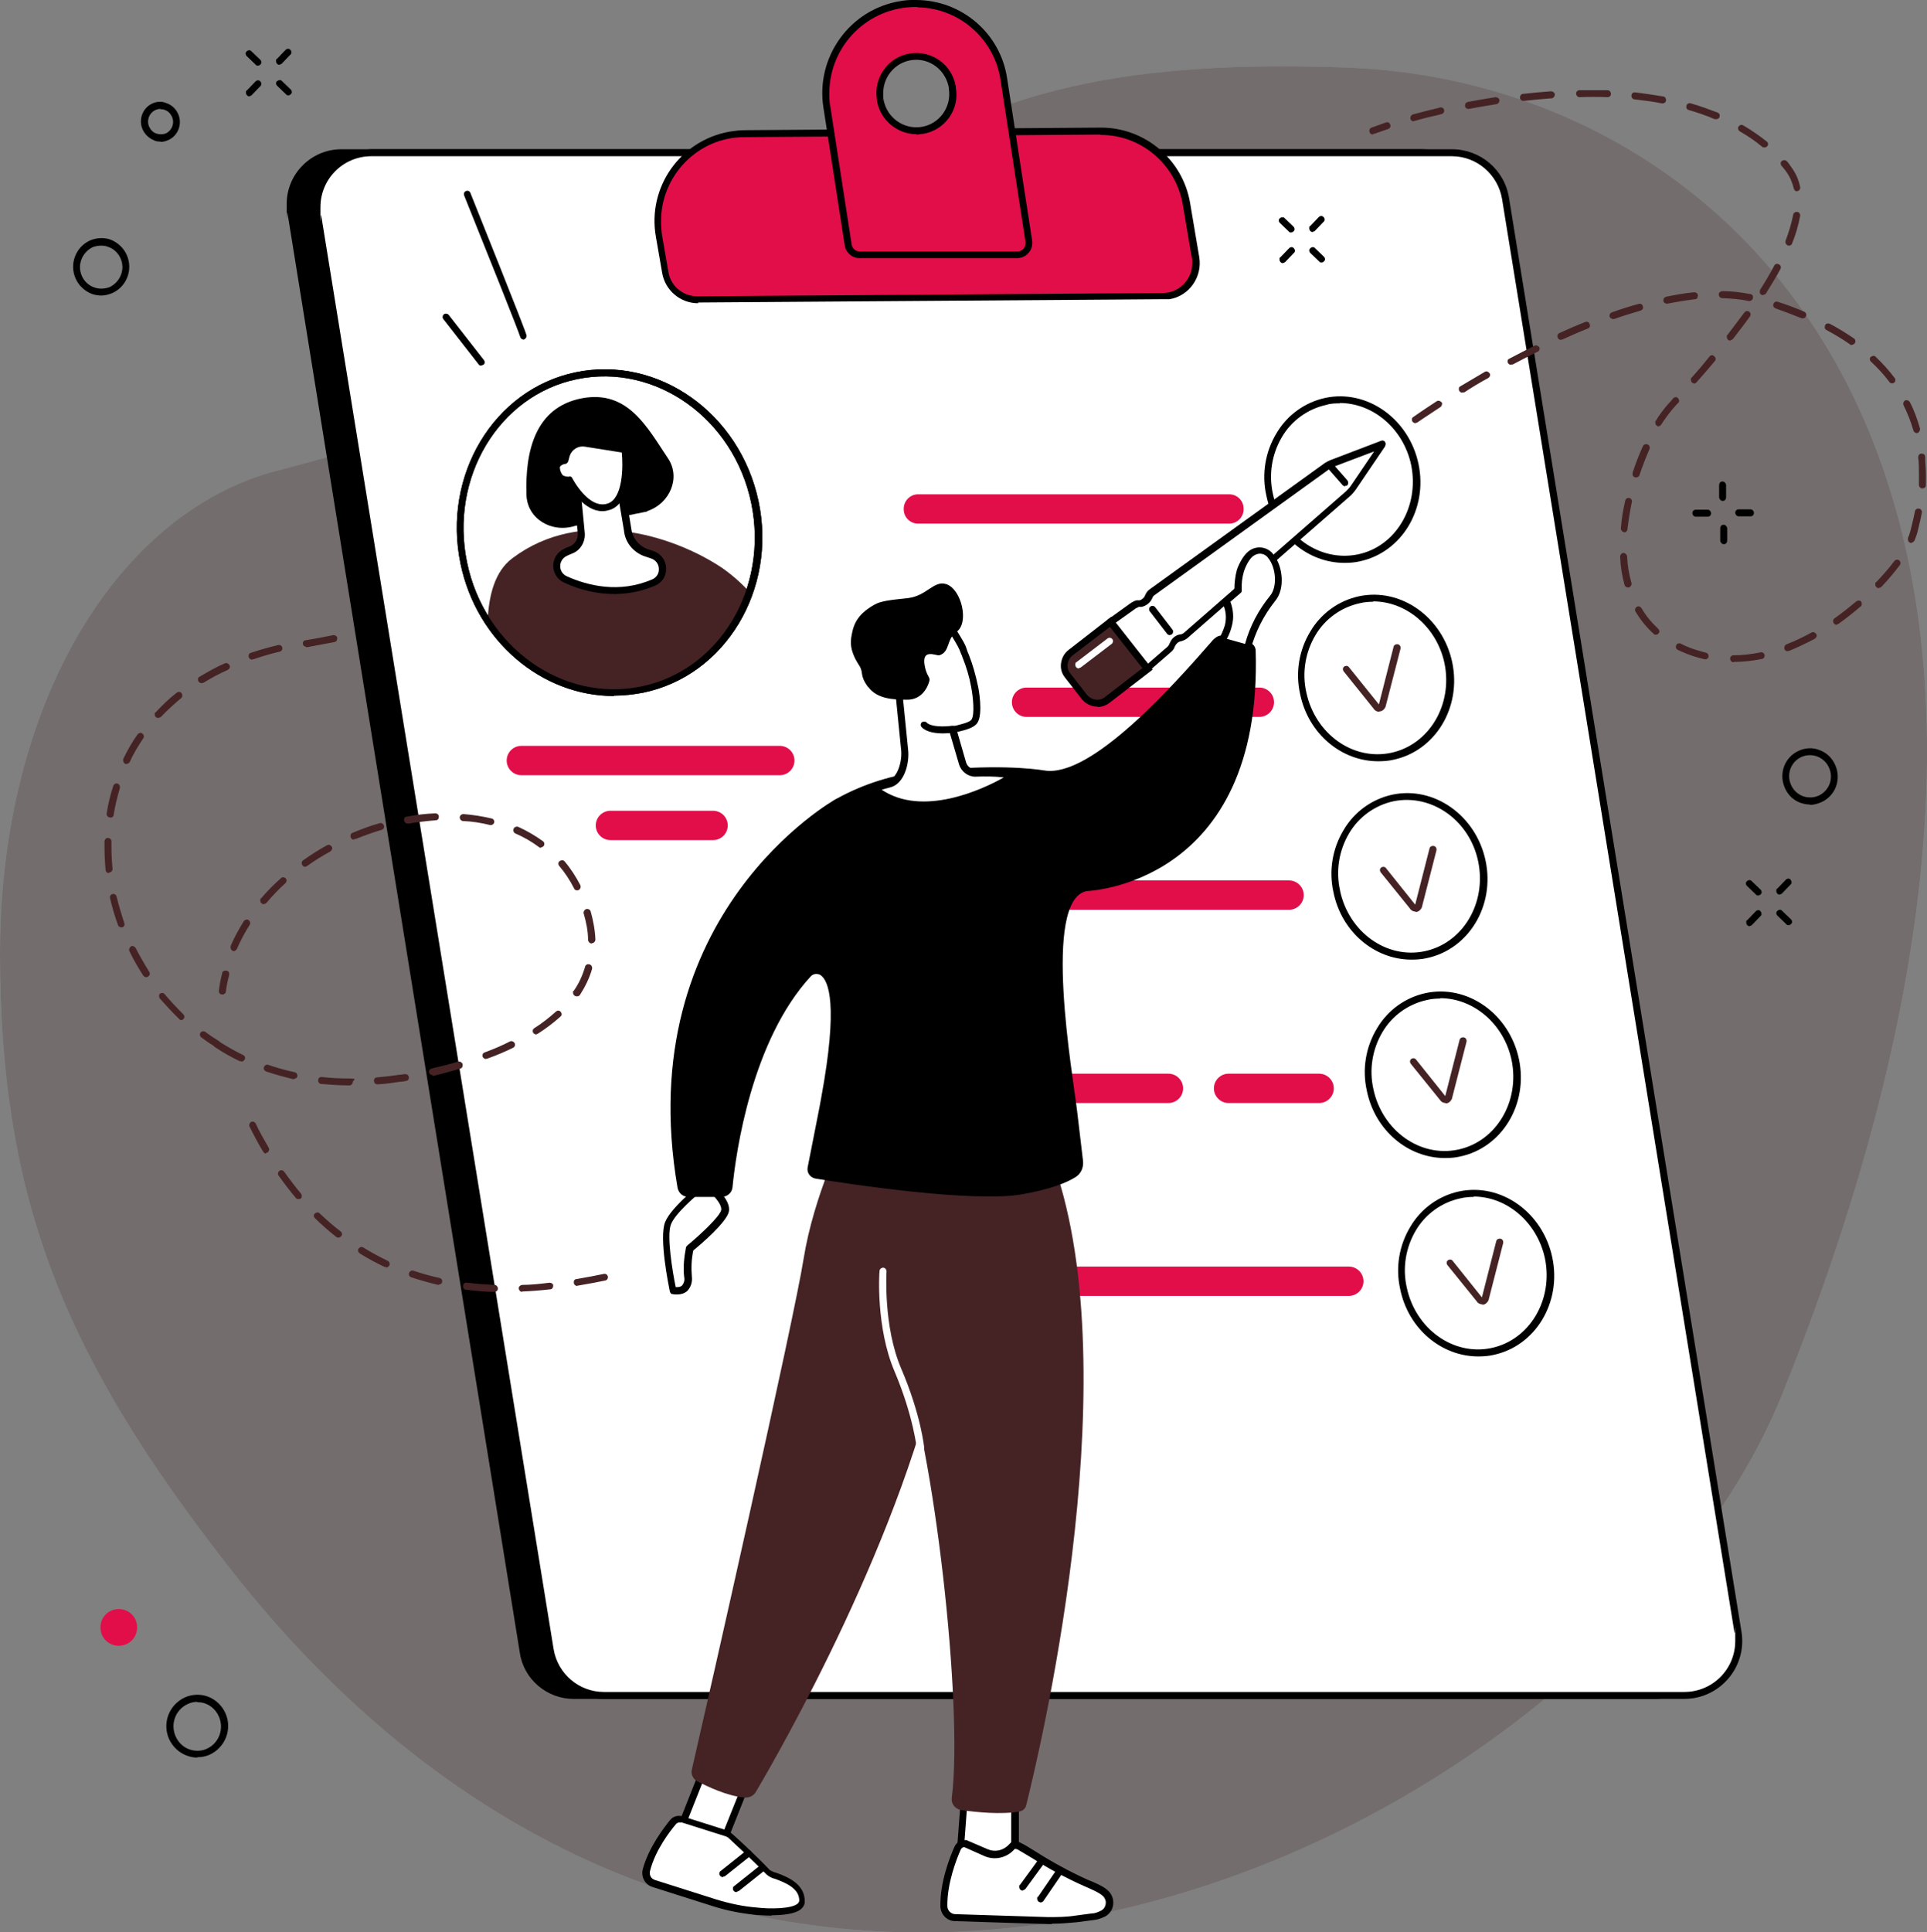
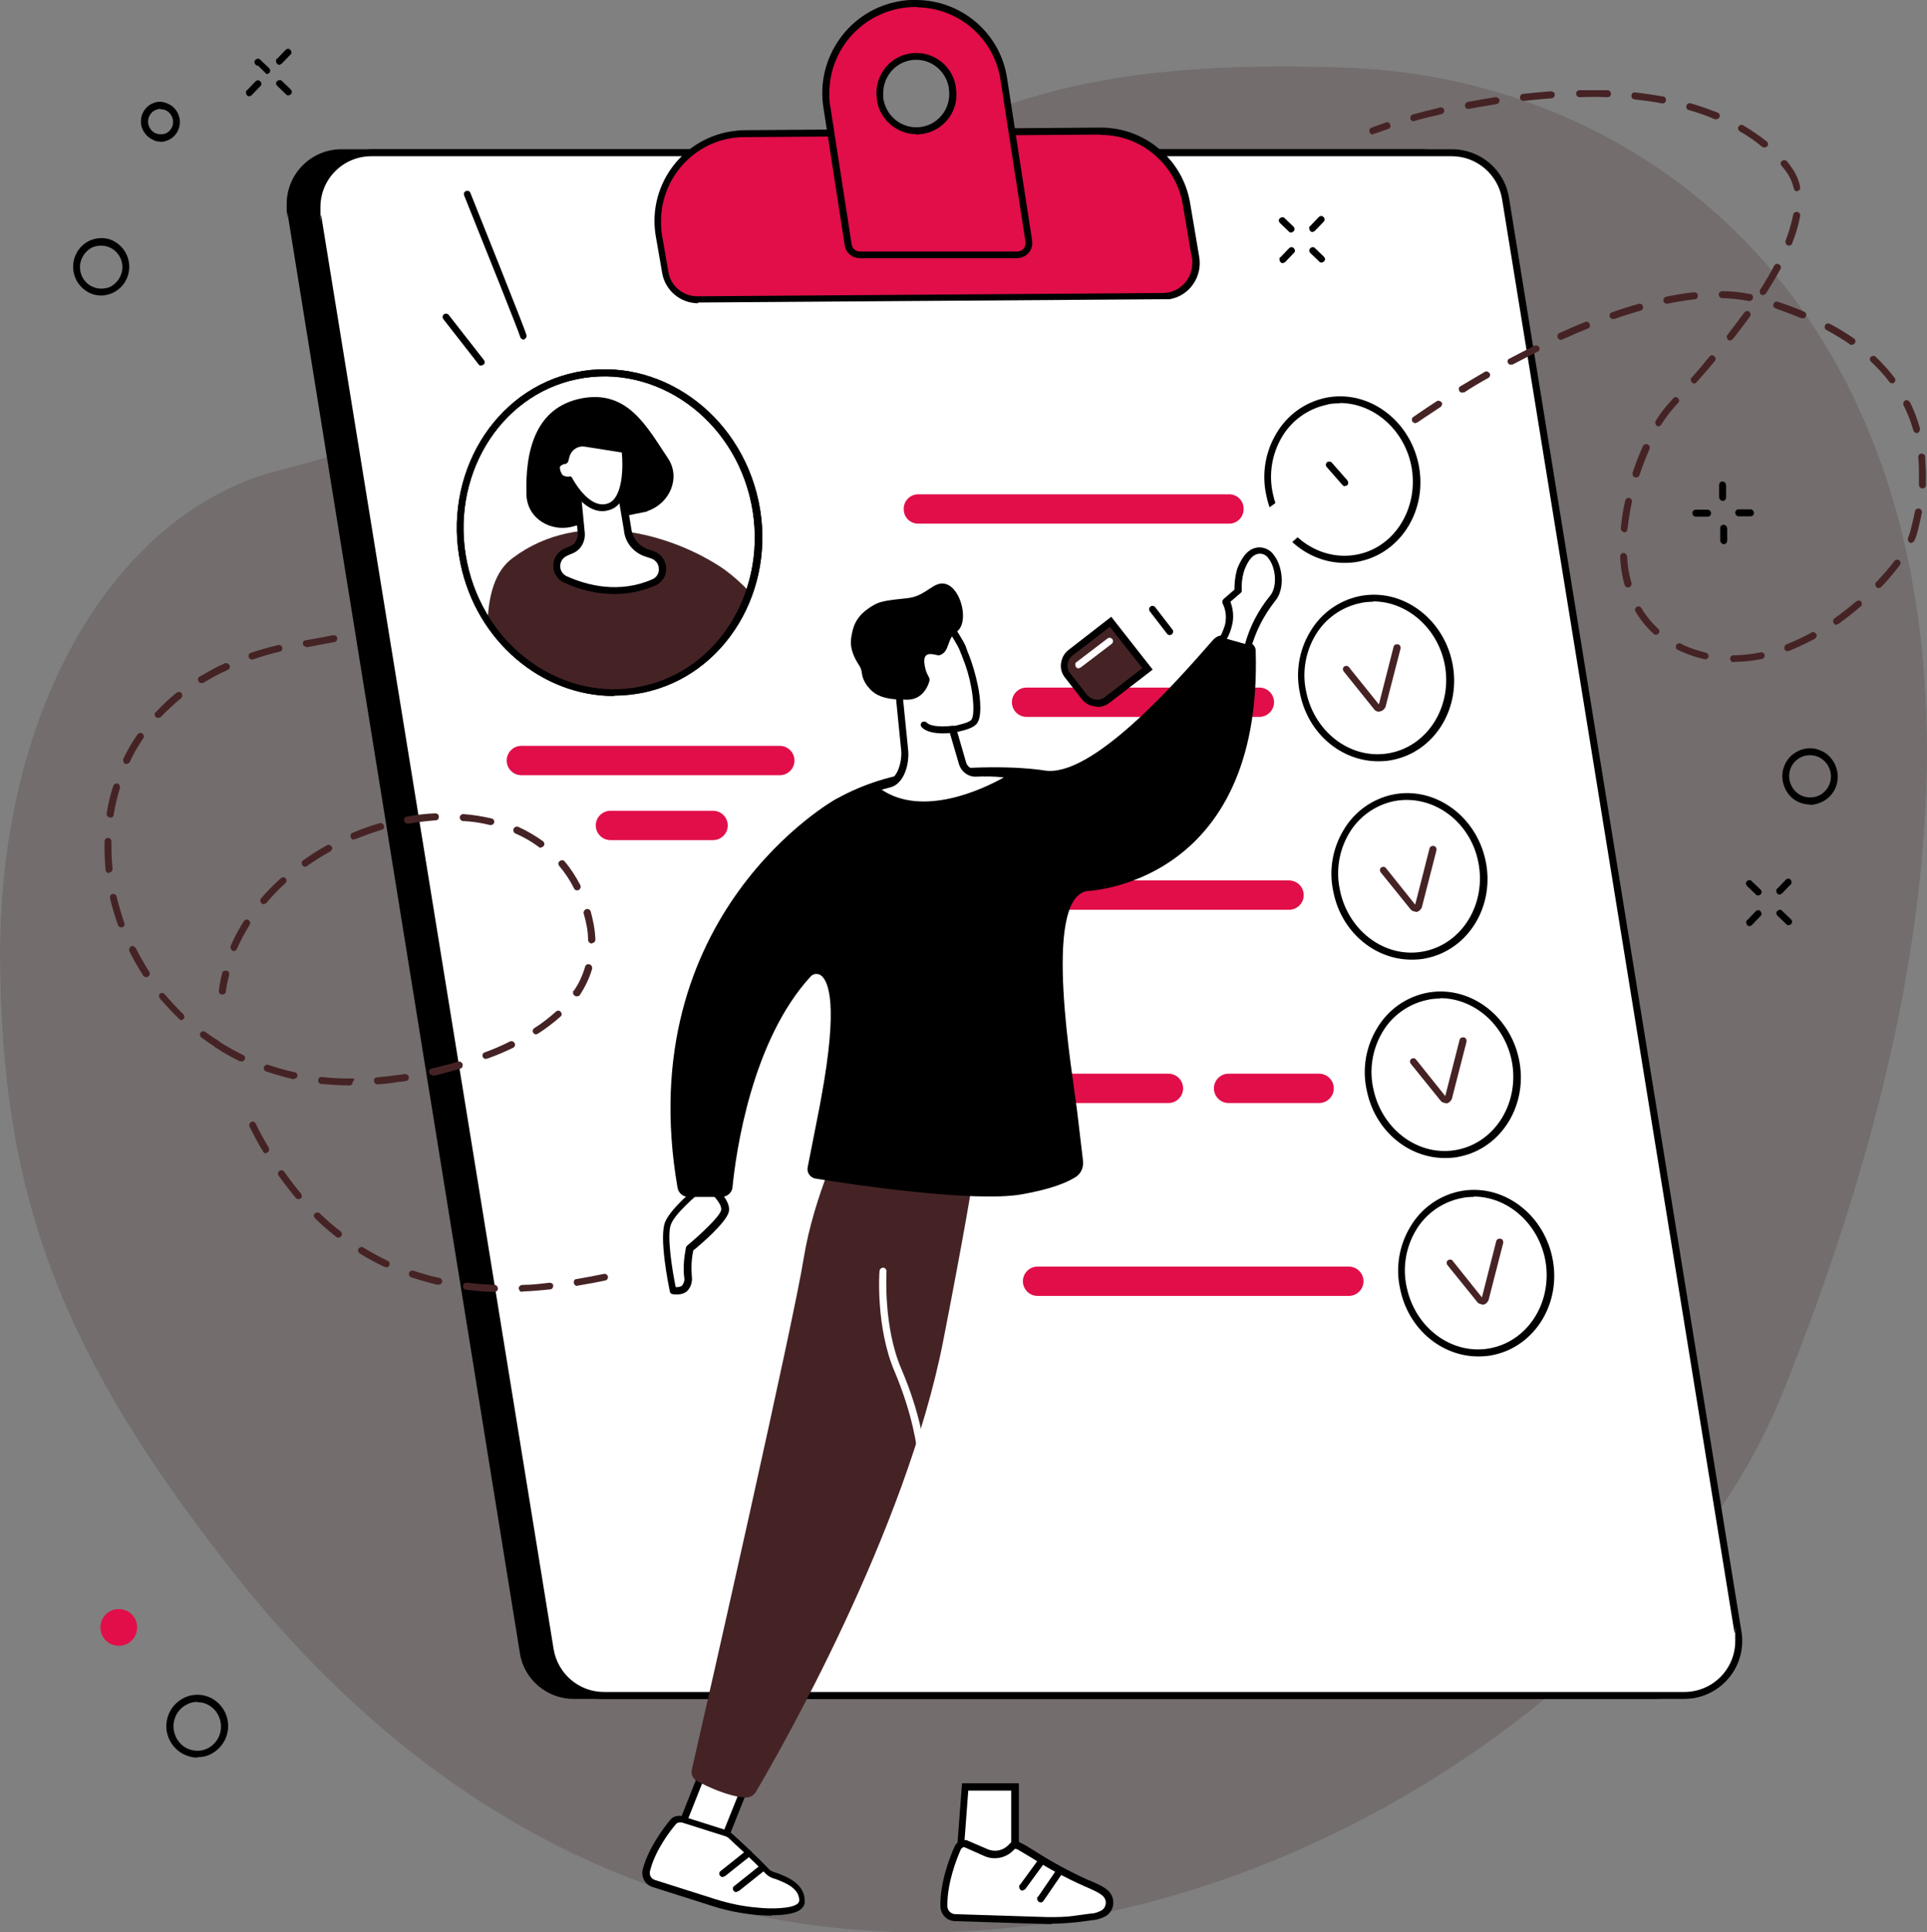
<svg xmlns="http://www.w3.org/2000/svg" version="1.1" viewBox="0 0 525.6 526.9">
  <rect x="0" y="0" width="525.6" height="526.9" fill="#808080" stroke="none" />
  <defs>
    <style>
      .cls-1 {
        fill: #452325;
      }

      .cls-2 {
        fill: #fff;
      }

      .cls-3 {
        fill: none;
      }

      .cls-4 {
        fill: #e10e49;
      }

      .cls-5 {
        clip-path: url(#clippath-1);
      }

      .cls-6 {
        opacity: .2;
      }

      .cls-7 {
        clip-path: url(#clippath);
      }
    </style>
    <clipPath id="clippath">
      <path class="cls-3" d="M75.8,128.3C31.9,139.6,0,192.2,0,260s18,110.4,62.4,167.3c56.3,72.1,123.9,99.6,188.7,99.7h.2c106.6,0,205.8-74.5,234.9-147,101.6-252.4-13.4-357-117.3-361.5-6.9-.3-13.4-.4-19.6-.4-135.1,0-110.1,68.2-273.5,110.2h0Z" />
    </clipPath>
    <clipPath id="clippath-1">
      <rect class="cls-3" y="0" width="525.6" height="526.9" />
    </clipPath>
  </defs>
  <g>
    <g id="Layer_1">
      <g id="Layer_1-2" data-name="Layer_1">
        <g class="cls-7">
          <g id="Group_874" class="cls-6">
            <rect id="Rectangle_427" class="cls-1" y="18" width="587.8" height="508.9" />
          </g>
        </g>
        <g class="cls-5">
          <g id="Group_876">
            <path id="Path_710" d="M156.5,463.3h294.7c8.2,0,14.9-6.7,14.9-14.9s0-1.6-.2-2.4l-63.4-392.8c-1.1-7.2-7.4-12.5-14.7-12.5H93.1c-8.2,0-14.9,6.7-14.9,14.9s0,1.6.2,2.4l63.4,392.8c1.1,7.2,7.4,12.5,14.7,12.5" />
            <path id="Path_711" class="cls-2" d="M164.7,462.3h294.7c8.2,0,14.9-6.6,14.9-14.9s0-1.6-.2-2.4l-63.4-391c-1.2-7.2-7.4-12.5-14.7-12.5H101.3c-8.2,0-14.9,6.6-14.9,14.9s0,1.6.2,2.4l63.4,391c1.2,7.2,7.4,12.5,14.7,12.5" />
            <path id="Path_712" d="M459.4,463.3H164.7c-7.8,0-14.4-5.6-15.6-13.3L85.7,59c-1.4-8.6,4.4-16.7,13.1-18.1.8,0,1.7-.2,2.5-.2h294.7c7.8,0,14.4,5.6,15.6,13.3l63.4,391c1.4,8.6-4.5,16.7-13.1,18.1-.8.1-1.7.2-2.5.2M101.3,42.6c-7.7,0-13.9,6.2-13.9,13.9s0,1.5.2,2.2l63.4,391c1.1,6.7,6.9,11.7,13.7,11.7h294.7c7.7,0,13.9-6.2,13.9-13.9s0-1.5-.2-2.2l-63.4-391c-1.1-6.7-6.9-11.7-13.7-11.7H101.3Z" />
            <path id="Path_713" class="cls-4" d="M317.4,80.8c5,0,9-4.1,8.9-9.1,0-.5,0-1-.1-1.4l-2.5-14.8c-2-11.5-12-19.8-23.6-19.7l-97,.7c-13.2,0-23.7,10.9-23.6,24.1,0,1.3.1,2.6.4,3.9l1.7,9.8c.7,4.3,4.5,7.5,8.9,7.5l127-.9h0Z" />
            <path id="Path_714" d="M190.4,82.7c-4.8,0-9-3.5-9.8-8.3l-1.7-9.8c-2.4-13.5,6.6-26.3,20.1-28.7,1.3-.2,2.7-.4,4.1-.4l97-.7h.2c12,0,22.3,8.7,24.3,20.5l2.5,14.8c.9,5.4-2.7,10.6-8.1,11.5-.5,0-1.1,0-1.6,0l-127,.9h0ZM317.4,80.8h0ZM300.2,36.7h-.2l-97,.7c-12.6,0-22.8,10.5-22.7,23.1,0,1.3.1,2.5.3,3.8l1.7,9.8c.6,3.9,4,6.7,7.9,6.7h0l127-.9c4.4,0,8-3.7,8-8.1s0-.9-.1-1.3l-2.5-14.8c-1.9-10.9-11.4-19-22.5-18.9" />
            <path id="Path_715" class="cls-4" d="M280.5,65.7l-6.8-44.1c-1.8-11.9-12-20.6-24-20.6h0c-13.5,0-24.5,10.8-24.5,24.3s0,2.7.3,4l5.8,37.5c.2,1.6,1.6,2.8,3.2,2.7h42.7c1.8,0,3.3-1.4,3.3-3.2v-.6M250,35.6c-4.9,0-9-3.5-9.8-8.4v-.3c-1-5.4,2.7-10.6,8.1-11.5,5.4-.9,10.6,2.7,11.5,8.2v.3c1,5.4-2.7,10.6-8.1,11.5-.5,0-1.1,0-1.6,0" />
            <path id="Path_716" d="M277.3,70.4h-42.8c-2.1,0-3.8-1.5-4.1-3.5l-5.8-37.5c-2.2-13.8,7.2-26.9,21-29.1C246.7.1,247.7,0,248.8,0h1c12.5,0,23.1,9.1,24.9,21.4l6.8,44.1c.2,1.2-.1,2.5-.9,3.4-.8,1-2,1.5-3.3,1.5M250.2,1.9h-.4c-13,0-23.5,10.4-23.6,23.4,0,1.3,0,2.6.3,3.9l5.8,37.5c.2,1.1,1.1,1.9,2.3,1.9h42.8c.7,0,1.4-.3,1.8-.8s.6-1.2.5-1.9h0l-6.8-44.1c-1.7-11.2-11.2-19.6-22.6-19.8M250,36.6c-5.3,0-9.9-3.9-10.8-9.1v-.3c-1-6,3-11.6,8.9-12.6,6-1,11.6,3,12.6,9v.3c1.1,6-3,11.6-8.9,12.6-.6,0-1.2.2-1.8.2M249.9,16.3c-5,0-9,4.1-9,9.1s0,1,.1,1.5v.3c.9,4.9,5.5,8.2,10.4,7.4s8.2-5.5,7.4-10.4v-.3c-.8-4.4-4.5-7.6-8.9-7.6" />
            <path id="Path_717" class="cls-4" d="M367.9,345.4h-84.9c-2.2,0-4,1.8-4,4s1.8,4,4,4h84.9c2.2,0,4-1.8,4-4s-1.8-4-4-4" />
            <path id="Path_718" class="cls-4" d="M359.8,292.8h-24.7c-2.2,0-4,1.8-4,4s1.8,4,4,4h24.7c2.2,0,4-1.8,4-4s-1.8-4-4-4h0" />
            <path id="Path_719" class="cls-4" d="M318.7,292.8h-32.5c-2.2,0-4,1.8-4,4s1.8,4,4,4h32.5c2.2,0,4-1.8,4-4s-1.8-4-4-4h0" />
            <path id="Path_720" class="cls-4" d="M351.6,240.1h-84.9c-2.2,0-4,1.8-4,4s1.8,4,4,4h84.9c2.2,0,4-1.8,4-4s-1.8-4-4-4" />
            <path id="Path_721" class="cls-4" d="M343.5,187.5h-63.5c-2.2,0-4,1.8-4,4s1.8,4,4,4h63.5c2.2,0,4-1.8,4-4s-1.8-4-4-4" />
            <path id="Path_722" class="cls-4" d="M335.3,134.8h-84.9c-2.2,0-4,1.9-3.9,4.1,0,2.2,1.8,3.9,3.9,3.9h84.9c2.2,0,4-1.9,3.9-4.1,0-2.2-1.8-3.9-3.9-3.9" />
            <path id="Path_723" class="cls-4" d="M212.7,203.4h-70.5c-2.2,0-4,1.8-4,4s1.8,4,4,4h70.5c2.2,0,4-1.8,4-4s-1.8-4-4-4h0" />
            <path id="Path_724" class="cls-4" d="M194.5,221.1h-28c-2.2,0-4,1.8-4,4s1.8,4,4,4h28c2.2,0,4-1.8,4-4s-1.8-4-4-4h0" />
            <path id="Path_725" class="cls-2" d="M126.5,153.5c4.9,23.6,26.7,39.1,48.6,34.5,21.9-4.6,35.7-27.5,30.7-51.1s-26.7-39.1-48.6-34.5-35.7,27.5-30.7,51.1" />
            <path id="Path_726" d="M167.4,189.8c-19.5,0-37.4-14.8-41.8-36.1-5-24.1,9.1-47.6,31.5-52.2s44.7,11.1,49.8,35.2c5.1,24.1-9.1,47.6-31.5,52.2-2.6.5-5.3.8-7.9.8M127.4,153.4c4.8,23.1,26.1,38.2,47.5,33.8s34.8-26.9,30-50-26.1-38.2-47.5-33.8-34.8,26.9-30,50" />
            <path id="Path_727" class="cls-1" d="M139.8,152.2c18.6-14,43.6-6.4,57.2,2.7,2.7,1.9,5.2,4.1,7.4,6.5-4.6,13.3-15.3,23.7-29.3,26.6-16.5,3.4-32.9-4.4-42.1-18.6.3-6.9,1.9-13.6,6.8-17.2" />
            <path id="Path_728" d="M176.5,139.4c6.3-2.1,9.2-9.2,5.7-14.4-5.7-8.5-10.9-18.7-23.4-16.4-12.9,2.4-15.6,14.6-15.2,26.4.2,6.4,6.8,10.5,13.3,8.4l19.6-3.9h0Z" />
            <path id="Path_729" class="cls-2" d="M156.8,127.8l1.7,17.6c.2,2-.9,3.8-2.8,4.6-.5.2-1.1.5-1.6.7-2,1-2.9,3.4-1.9,5.4.4.9,1.1,1.6,2,2,5.8,2.6,14.6,4.8,24,.8,2.1-.9,3-3.3,2.1-5.3-.5-1-1.3-1.8-2.4-2.2l-1.8-.6c-2.7-.9-4.7-3.4-5-6.2l-2.8-16.9-11.6.3v-.2Z" />
            <path id="Path_730" d="M167.6,162c-4.7,0-9.4-1.1-13.7-3.1-1.8-.8-3-2.6-3-4.6s1.1-3.7,2.9-4.6c.5-.3,1.1-.5,1.6-.7,1.5-.6,2.3-2.1,2.2-3.6l-1.7-17.6c0-.5.3-1,.9-1h0l11.6-.3c.5,0,.9.3,1,.8l2.8,16.9c.3,2.5,2,4.6,4.3,5.5l1.8.6c2,.7,3.3,2.5,3.4,4.6.1,2.1-1.1,4-3,4.8-3.5,1.5-7.3,2.3-11.1,2.3M157.9,128.8l1.6,16.5c.2,2.4-1.1,4.7-3.3,5.6-.5.2-1,.4-1.6.7-1.1.5-1.8,1.6-1.8,2.8s.7,2.3,1.9,2.8c5.6,2.5,14.2,4.7,23.2.8,1.2-.5,1.9-1.7,1.8-2.9,0-1.3-.9-2.4-2.1-2.8l-1.8-.6c-3.1-1.1-5.3-3.8-5.6-7l-2.7-16-9.7.2h.1Z" />
            <path id="Path_731" class="cls-2" d="M159.7,120.7l10.9,1.8s1.7,13.6-4.4,15.7-10.9-7.3-10.9-7.3c-.9,0-1.7-.2-2.4-.7-.8-.8-2.7-4,1.2-4.7l.4-1.5c.7-2.2,2.9-3.6,5.1-3.2" />
            <path id="Path_732" d="M164.3,139.4c-4.9,0-8.6-5.9-9.6-7.7-.9,0-1.8-.3-2.5-.9-.5-.5-1.9-2.4-1.3-4.1.4-1.1,1.3-1.9,2.5-2.1l.3-1c.8-2.7,3.4-4.3,6.2-3.9l10.8,1.8c.4,0,.7.4.8.8,0,.6,1.7,14.3-5,16.7-.7.2-1.4.4-2.1.4M155.3,129.9c.4,0,.7.2.8.5,0,0,4.5,8.7,9.7,6.9,4.1-1.4,4.2-10,3.8-13.9l-10.1-1.6c-1.8-.3-3.5.8-4.1,2.5l-.4,1.5c-.1.3-.4.6-.7.7-.6,0-1.4.4-1.6.9,0,.8.3,1.6.8,2.2.5.3,1.1.4,1.7.4h0" />
            <path id="Path_733" d="M167.4,189.8c-19.5,0-37.4-14.8-41.8-36.1-5-24.1,9.1-47.6,31.5-52.2s44.7,11.1,49.8,35.2c5.1,24.1-9.1,47.6-31.5,52.2-2.6.5-5.3.8-7.9.8M127.4,153.4c4.8,23.1,26.1,38.2,47.5,33.8s34.8-26.9,30-50-26.1-38.2-47.5-33.8-34.8,26.9-30,50" />
            <path id="Path_734" class="cls-2" d="M346.3,135c2.5,11.8,13.3,19.5,24.3,17.2s17.8-13.7,15.3-25.5-13.3-19.5-24.3-17.2-17.8,13.7-15.3,25.5" />
            <path id="Path_735" d="M366.7,153.5c-10,0-19.1-7.5-21.3-18.4-1.3-5.8-.3-11.9,2.8-17,2.9-4.9,7.7-8.4,13.3-9.6,11.4-2.4,22.8,5.7,25.4,18,2.6,12.3-4.6,24.2-16.1,26.6-1.3.3-2.7.4-4.1.4M365.5,110c-1.2,0-2.5,0-3.7.4-5.1,1.1-9.5,4.3-12.1,8.7-2.8,4.7-3.7,10.3-2.5,15.6,2.4,11.3,12.7,18.6,23.1,16.5s16.9-13.1,14.6-24.4c-2.1-9.9-10.4-16.9-19.5-16.9" />
            <path id="Path_736" class="cls-2" d="M355.4,189.1c2.5,11.8,13.3,19.5,24.3,17.2s17.8-13.7,15.3-25.5-13.3-19.5-24.3-17.2-17.8,13.7-15.3,25.5" />
            <path id="Path_737" d="M375.9,207.6c-10,0-19.1-7.5-21.3-18.4-1.3-5.8-.3-11.9,2.8-17,2.9-4.9,7.7-8.4,13.3-9.6,11.4-2.4,22.8,5.7,25.4,18s-4.6,24.2-16.1,26.6c-1.3.3-2.7.4-4.1.4M374.6,164.1c-1.2,0-2.5.1-3.7.4-5.1,1.1-9.5,4.3-12.1,8.7-2.8,4.7-3.7,10.3-2.5,15.6,2.4,11.3,12.7,18.7,23.1,16.5s16.9-13.1,14.6-24.4c-2.1-9.9-10.4-16.9-19.5-16.9" />
            <path id="Path_738" class="cls-2" d="M364.6,243.1c2.5,11.8,13.3,19.5,24.3,17.2s17.8-13.7,15.3-25.5-13.3-19.5-24.3-17.2-17.8,13.7-15.3,25.5" />
            <path id="Path_739" d="M385,261.7c-10,0-19.1-7.5-21.3-18.4-1.3-5.8-.3-11.9,2.8-17,2.9-4.9,7.7-8.4,13.3-9.6,11.4-2.4,22.8,5.7,25.4,18s-4.6,24.2-16.1,26.6c-1.3.3-2.7.4-4.1.4M365.5,242.9c2.4,11.3,12.7,18.7,23.1,16.5s16.9-13.1,14.6-24.4-12.7-18.6-23.1-16.5c-5.1,1.1-9.5,4.3-12.1,8.7-2.8,4.7-3.7,10.3-2.5,15.6" />
            <path id="Path_740" class="cls-2" d="M373.7,297.2c2.5,11.8,13.3,19.5,24.3,17.2s17.8-13.7,15.3-25.5-13.3-19.5-24.3-17.2-17.8,13.7-15.3,25.5" />
            <path id="Path_741" d="M394.1,315.8c-10,0-19.1-7.5-21.3-18.4-1.3-5.8-.3-11.9,2.8-17,2.9-4.9,7.7-8.4,13.3-9.6,11.4-2.4,22.8,5.7,25.4,18s-4.6,24.2-16.1,26.6c-1.3.3-2.7.4-4.1.4M392.9,272.3c-1.2,0-2.5.1-3.7.4-5.1,1.1-9.5,4.3-12.1,8.7-2.8,4.7-3.7,10.3-2.5,15.6,2.4,11.3,12.7,18.7,23.1,16.5s16.9-13.1,14.6-24.4c-2.1-9.9-10.4-16.9-19.5-16.9" />
            <path id="Path_742" class="cls-2" d="M382.8,351.3c2.5,11.8,13.3,19.5,24.3,17.2s17.8-13.7,15.3-25.5-13.3-19.5-24.3-17.2-17.8,13.7-15.3,25.5" />
            <path id="Path_743" d="M403.2,369.9c-10,0-19.1-7.5-21.3-18.4-1.3-5.8-.3-11.9,2.8-17,2.9-4.9,7.7-8.4,13.3-9.6,11.4-2.4,22.8,5.7,25.4,18s-4.6,24.2-16.1,26.6c-1.3.3-2.7.4-4.1.4M402,326.4c-1.2,0-2.5.1-3.7.4-5.1,1.1-9.5,4.3-12.1,8.7-2.8,4.7-3.7,10.3-2.5,15.6,2.4,11.3,12.7,18.7,23.1,16.5s16.9-13.1,14.6-24.4c-2.1-9.9-10.4-16.9-19.5-16.9" />
            <path id="Path_744" class="cls-1" d="M376.2,194.1c-.6,0-1.2-.3-1.5-.8l-8.2-10.2c-.3-.4-.3-1,.1-1.3s1-.3,1.3.1l8.2,10.2,4-15.7c.1-.5.6-.8,1.2-.7.5.1.8.6.7,1.2h0l-4.1,15.9c-.3.6-.8,1.1-1.5,1.2h-.2" />
            <path id="Path_745" class="cls-1" d="M386.1,248.6c-.6,0-1.2-.3-1.5-.8l-8-9.9c-.3-.4-.3-1,.1-1.3s1-.3,1.3.1l8,10,3.9-15.3c.1-.5.6-.8,1.2-.7.5.1.8.6.7,1.2h0l-4,15.6c-.3.6-.8,1.1-1.5,1.2h-.2" />
            <path id="Path_746" class="cls-1" d="M394.3,300.8c-.6,0-1.2-.3-1.5-.8l-8-9.9c-.3-.4-.3-1,.1-1.3s1-.3,1.3.1h0l8,10,3.9-15.3c.1-.5.6-.8,1.2-.7.5.1.8.6.7,1.2h0l-4,15.6c-.3.6-.8,1.1-1.5,1.2h-.2" />
            <path id="Path_747" class="cls-1" d="M404.3,355.7c-.6,0-1.2-.3-1.5-.8l-8-9.9c-.3-.4-.3-1,.1-1.3s1-.3,1.3.1l8,10,3.9-15.3c.1-.5.6-.8,1.2-.7.5.1.8.6.7,1.2l-4,15.6c-.3.6-.8,1.1-1.5,1.2h-.2" />
            <path id="Path_748" class="cls-1" d="M134.8,352.3h0c-2.6,0-5.2-.3-7.7-.6-.5,0-.9-.5-.8-1.1s.5-.9,1.1-.8h0c2.4.3,5,.5,7.5.6.5,0,.9.5.9,1s-.4.9-.9.9M142.4,352.3c-.5,0-.9-.5-.9-1s.4-.8.9-.9c2.5,0,5-.3,7.5-.6.5,0,1,.3,1,.8s-.3,1-.8,1c-2.6.3-5.2.5-7.7.6h0M157.5,350.7c-.5,0-1-.4-1-1s.3-.9.8-.9c2.9-.5,5.5-1,7.4-1.4.5-.1,1,.2,1.1.7s-.2,1-.7,1.1h0c-1.9.4-4.5.9-7.5,1.4h-.2M119.7,350.4h-.2c-2.5-.6-5-1.3-7.4-2.1-.5-.2-.7-.7-.5-1.2s.7-.7,1.1-.6c2.4.8,4.8,1.5,7.2,2,.5.1.8.6.7,1.1,0,.4-.5.7-.9.7M105.3,345.5h-.4c-2.3-1.1-4.6-2.3-6.8-3.7-.4-.3-.6-.9-.3-1.3.3-.4.9-.6,1.3-.3,2.1,1.3,4.3,2.5,6.6,3.6.5.2.7.8.5,1.3-.2.3-.5.5-.9.6M92.3,337.5c-.2,0-.4,0-.6-.2-2-1.6-4-3.3-5.8-5.1-.4-.4-.4-1,0-1.3s1-.4,1.3,0c1.8,1.7,3.7,3.4,5.7,4.9.4.3.5.9.2,1.3-.2.2-.5.4-.7.4M81.4,327c-.3,0-.5-.1-.7-.3-1.6-1.9-3.2-4-4.7-6.1-.3-.4-.2-1,.2-1.3s1-.2,1.3.2c1.5,2.1,3,4.1,4.6,6,.3.4.3,1,0,1.3-.2.1-.4.2-.6.2M72.6,314.6c-.3,0-.6-.2-.8-.5-1.3-2.1-2.5-4.4-3.7-6.8-.3-.5,0-1,.3-1.3.5-.3,1-.1,1.3.3h0c1.1,2.4,2.4,4.6,3.6,6.7.3.5,0,1-.3,1.3,0,0-.3.1-.5.1" />
            <path id="Path_749" class="cls-1" d="M95.3,296h0c-2.6,0-5.1-.2-7.7-.4-.5,0-.9-.6-.8-1.1,0-.5.5-.9,1-.8,2.5.3,5,.4,7.5.4s.9.5.9,1-.4.9-.9.9M102.9,295.7c-.5,0-.9-.4-.9-1s.4-.9.9-.9c2-.2,4-.4,5.9-.7,0,0,.6,0,1.6-.2.5,0,1,.2,1.1.8s-.2,1-.8,1.1h0c-1,.2-1.6.2-1.6.2-2,.3-4,.6-6,.7h0M80.2,294.3h-.2c-2.5-.6-5-1.3-7.4-2.1-.5-.2-.8-.7-.6-1.2s.7-.8,1.2-.6h0c2.4.8,4.8,1.5,7.2,2,.5.1.8.6.7,1.1,0,.4-.5.7-.9.7M118,293.2c-.5,0-1-.4-1-.9s.3-.8.7-.9c2.5-.6,5-1.2,7.3-1.9.5-.1,1,.2,1.2.7,0,.5,0,1-.6,1.2-2.4.7-4.9,1.4-7.4,2h-.2M65.8,289.4h-.4c-2.3-1.1-4.6-2.4-6.7-3.8-.4-.3-.6-.9-.3-1.3s.9-.6,1.3-.3c2.1,1.3,4.3,2.6,6.6,3.7.5.2.7.8.4,1.3-.2.3-.5.5-.9.5M132.6,288.8c-.5,0-1-.4-1-.9s.2-.8.6-.9c2.4-.9,4.8-1.9,6.9-3,.5-.2,1,0,1.3.5.2.5,0,1-.4,1.2-2.2,1.1-4.6,2.1-7.1,3h-.3M146.3,282.1c-.5,0-1-.4-1-.9s.2-.6.4-.8c2.1-1.3,4.1-2.9,5.9-4.5.4-.4,1-.4,1.3,0,.4.4.4,1,0,1.3h0c-1.9,1.7-4,3.3-6.2,4.7-.2,0-.3.2-.5.2M157.3,271.7c-.5,0-1-.4-1-1s0-.4.2-.5c1.4-2,2.4-4.2,3.1-6.6.1-.5.7-.8,1.2-.6.5.1.8.7.7,1.2-.7,2.5-1.9,4.9-3.3,7.1-.2.3-.5.4-.8.4M60.5,271.2h0c-.5,0-.9-.6-.8-1.1h0c.2-1.6.5-3.2.9-4.7,0-.5.6-.8,1.2-.7s.8.6.7,1.2c-.4,1.5-.7,3-.9,4.5,0,.5-.5.8-.9.8M63.9,259.4c-.5,0-1-.4-1-1v-.4c1-2.4,2.3-4.7,3.6-6.8.3-.4.9-.6,1.3-.3s.6.9.3,1.3c-1.3,2.1-2.5,4.3-3.5,6.6-.2.3-.5.6-.9.6M161.4,257.3c-.5,0-.9-.4-1-.9,0-2.5-.5-4.9-1.2-7.3-.1-.5.2-1,.7-1.2.5-.1,1,.1,1.2.6.7,2.5,1.2,5.1,1.3,7.7,0,.5-.4,1-.9,1h0M72,246.6c-.5,0-1-.4-1-1s0-.4.2-.6c1.7-2,3.5-3.8,5.4-5.5.4-.4,1-.3,1.3,0,.4.4.3,1,0,1.3-1.9,1.7-3.6,3.5-5.2,5.4-.2.2-.4.3-.7.3M157.4,242.8c-.4,0-.7-.2-.8-.5-1.1-2.2-2.5-4.3-4.1-6.2-.3-.4-.3-1,.2-1.3.4-.3,1-.3,1.3.1,1.7,2,3.1,4.2,4.3,6.5.2.5,0,1-.4,1.3-.1,0-.3.1-.4.1M83.3,236.4c-.5,0-1-.4-1-1s.2-.6.4-.8c2.1-1.5,4.3-2.9,6.5-4.1.5-.3,1,0,1.3.4s0,1-.4,1.3h0c-2.2,1.2-4.3,2.5-6.4,4-.2.1-.4.2-.5.2M147.6,231.2c-.2,0-.4,0-.6-.2-2-1.5-4.1-2.7-6.4-3.7-.5-.2-.7-.8-.5-1.3s.8-.7,1.3-.5h0c2.4,1.1,4.6,2.4,6.7,3.9.4.3.5.9.2,1.3-.2.2-.5.4-.8.4M96.6,229c-.5,0-1-.4-1-1s.2-.7.6-.9c2.4-1,4.8-1.9,7.3-2.6.5-.2,1,.1,1.2.6s0,1-.6,1.2c-2.4.7-4.8,1.6-7.1,2.5h-.4M133.9,225h-.2c-2.4-.6-4.9-1-7.4-1.1-.5,0-.9-.5-.9-1h0c0-.5.5-.9,1-.9h0c2.6.2,5.1.6,7.7,1.2.5.1.8.6.7,1.1-.1.4-.5.7-.9.7M111.2,224.6c-.5,0-1-.4-1-1s.3-.9.8-.9c2.5-.5,5.1-.8,7.7-.9.5,0,1,.3,1,.9s-.3,1-.9,1h0c-2.5.2-5,.5-7.4.9h-.2" />
            <path id="Path_750" class="cls-1" d="M59.2,285.6c-.2,0-.4,0-.5-.1-1.3-.8-2.6-1.7-3.8-2.6-.4-.3-.5-.9-.2-1.3s.9-.5,1.3-.2c1.2.9,2.4,1.7,3.7,2.5.4.3.6.9.3,1.3-.2.3-.5.4-.8.4M49.6,278.2c-.2,0-.5,0-.7-.3-1.9-1.8-3.6-3.7-5.3-5.6-.3-.4-.3-1,0-1.3.4-.3,1-.3,1.3.1,1.6,1.9,3.3,3.7,5.1,5.5.4.4.4,1,0,1.3-.2.2-.4.3-.7.3M39.9,266.5c-.3,0-.6-.2-.8-.4-1.4-2.2-2.7-4.4-3.8-6.7-.2-.5,0-1,.4-1.3s1,0,1.3.4c1.1,2.2,2.4,4.4,3.7,6.5.3.4.2,1-.3,1.3-.2.1-.3.2-.5.2M33.1,252.9c-.4,0-.8-.3-.9-.6-.9-2.4-1.6-4.9-2.2-7.4-.1-.5.2-1,.7-1.1s1,.2,1.1.7c.6,2.4,1.3,4.8,2.1,7.2.2.5,0,1-.6,1.2h-.3M29.7,238.1c-.5,0-.9-.4-.9-.9-.2-2.1-.3-4.2-.3-6.2v-1.5c0-.5.4-1,.9-1s1,.4,1,.9h0v1.5c0,2,.1,4,.3,6,0,.5-.3,1-.8,1h-.1M30.1,222.9h-.2c-.5,0-.9-.6-.8-1.1h0c.4-2.6,1-5.1,1.8-7.5.2-.5.7-.8,1.2-.6.5.2.7.7.6,1.2-.7,2.4-1.3,4.8-1.7,7.3,0,.5-.5.8-.9.8M34.6,208.4c-.5,0-1-.4-1-1v-.4c1.1-2.3,2.4-4.6,3.9-6.7.3-.4.9-.6,1.3-.3.4.3.6.9.3,1.3h0c-1.4,2.1-2.7,4.2-3.7,6.5-.2.3-.5.5-.9.5M43.2,195.8c-.5,0-1-.4-1-.9s0-.5.3-.7c1.8-1.9,3.6-3.7,5.7-5.3.4-.3,1-.3,1.3.1s.3,1,0,1.3c-1.9,1.6-3.8,3.3-5.5,5.1-.2.2-.4.3-.7.3M55,186.3c-.5,0-1-.4-1-1s.2-.6.5-.8c2.2-1.3,4.5-2.6,6.8-3.6.5-.2,1,0,1.3.5s0,1-.5,1.3h0c-2.3,1-4.5,2.2-6.6,3.5-.2,0-.3.1-.5.1M68.8,179.9c-.5,0-1-.4-1-1s.3-.8.7-.9c2.4-.8,4.9-1.5,7.4-2.1.5-.1,1,.2,1.1.7s-.2,1-.7,1.1c-2.5.6-4.9,1.3-7.2,2.1h-.3M83.6,176.4c-.5,0-1-.4-1-.9s.3-.9.8-.9c2.5-.4,5-.9,7.5-1.4.5,0,1,.2,1.1.8,0,.5-.2,1-.8,1.1h0c-2.5.5-5,.9-7.5,1.4h-.2" />
            <path id="Path_751" class="cls-1" d="M472.8,180.6c-.5,0-.9-.5-.9-1s.4-.9.9-.9c2.5,0,4.9-.3,7.4-.8.5-.1,1,.2,1.1.7s-.2,1-.7,1.1c-2.5.5-5.1.8-7.7.8h0ZM465.2,179.8h-.2c-2.1-.5-4.1-1.1-6.1-2-.5-.2-.9-.4-1.3-.6-.5-.2-.6-.8-.4-1.3.2-.4.8-.6,1.2-.4l1.2.6c1.8.8,3.8,1.4,5.7,1.9.5.1.8.6.7,1.1,0,.4-.5.7-.9.7M487.6,177.6c-.5,0-1-.4-.9-1,0-.4.2-.7.6-.9,2.3-.9,4.6-2,6.8-3.2.5-.3,1,0,1.3.4.3.5,0,1-.4,1.3h0c-2.3,1.2-4.6,2.3-7,3.3h-.3M451.7,173.1c-.2,0-.5,0-.6-.2-2-1.8-3.6-3.8-5-6.1-.3-.5-.1-1,.3-1.3.5-.3,1-.1,1.3.3,1.2,2.1,2.8,4,4.6,5.7.4.4.4,1,0,1.3-.2.2-.4.3-.7.3M501,170.4c-.5,0-1-.4-1-1s.2-.6.4-.8c2-1.4,4-3,5.9-4.6.4-.3,1-.3,1.3,0,.3.4.3,1,0,1.3-2,1.7-4,3.3-6.1,4.8-.2.1-.4.2-.5.2M512.5,160.4c-.5,0-1-.4-1-1s0-.5.3-.7c1.7-1.8,3.4-3.7,4.9-5.7.3-.4.9-.5,1.3-.2s.5.9.2,1.3c-1.6,2.1-3.2,4-5,5.9-.2.2-.4.3-.7.3M444,160.2c-.4,0-.8-.3-.9-.7-.7-2.5-1.1-5.1-1.2-7.7,0-.5.4-1,.9-1s.9.4,1,.9c.1,2.5.5,4.9,1.2,7.3.1.5-.2,1-.7,1.2h-.2M521.4,148.1c-.5,0-1-.4-1-1s0-.3,0-.4c.3-.6.5-1.3.7-2,.3-1.3.8-3.1,1.2-5.2,0-.5.6-.9,1.1-.8.5,0,.9.6.8,1.1-.4,2.1-.9,4-1.2,5.3-.2.8-.5,1.5-.8,2.3-.2.3-.5.6-.9.6M443,145.1h0c-.5,0-.9-.5-.9-1h0c.2-2.6.6-5.1,1.2-7.6.1-.5.6-.8,1.1-.7s.8.6.7,1.1c-.5,2.4-.9,4.9-1.2,7.4,0,.5-.5.9-.9.9M524.3,133.2h0c-.5,0-.9-.5-.9-1h0v-2.9c0-1.5,0-3.1-.2-4.6,0-.5.3-1,.9-1s1,.3,1,.9c0,1.5.2,3.1.2,4.7v3c0,.5-.4.9-1,.9M446.2,130.2c-.5,0-1-.4-.9-1v-.3c.8-2.4,1.7-4.8,2.8-7.2.2-.5.8-.7,1.3-.5s.7.8.5,1.3c-1,2.3-1.9,4.6-2.7,7-.1.4-.5.7-.9.7M522.8,118.1c-.4,0-.8-.3-.9-.7-.7-2.4-1.6-4.7-2.7-6.9-.2-.5,0-1,.4-1.3.5-.2,1,0,1.3.4,1.2,2.3,2.1,4.8,2.8,7.3,0,.5-.2,1-.7,1.2h-.3M452.5,116.3c-.5,0-1-.4-1-1s0-.4.1-.5c.9-1.5,2-3,3.2-4.4.5-.5,1-1.1,1.6-1.8.4-.4,1-.4,1.3,0,.4.4.4,1,0,1.3h0c-.6.6-1.1,1.2-1.6,1.8-1.1,1.3-2.1,2.7-3,4.1-.2.3-.5.5-.8.4M386.1,115.4c-.5,0-1-.4-1-.9s.1-.6.4-.8c0,0,2.4-1.7,6.4-4.3.5-.3,1,0,1.3.3s.1,1-.3,1.3c-4,2.6-6.3,4.2-6.3,4.2-.2,0-.4.2-.6.2M398.9,107.1c-.5,0-1-.4-1-1s.2-.6.5-.8c2.2-1.3,4.4-2.6,6.6-3.9.5-.3,1,0,1.3.4s.1,1-.4,1.3c-2.2,1.2-4.4,2.5-6.5,3.9-.1,0-.3,0-.5,0M462.2,104.6c-.5,0-1-.4-1-1s0-.5.2-.6c1.8-2,3.4-3.9,4.9-5.8.3-.4.9-.5,1.3,0,.4.3.5.9.1,1.3h0c-1.6,1.9-3.2,3.8-5,5.8-.2.2-.4.3-.7.3M516.1,104.5c-.3,0-.6,0-.8-.4-1.5-2-3.2-3.8-5-5.5-.4-.4-.4-1,0-1.3s1-.4,1.3,0h0c1.9,1.8,3.6,3.7,5.2,5.8.3.4.2,1-.2,1.3-.2,0-.4.2-.6.2M412.2,99.5c-.5,0-1-.4-1-.9s.2-.7.5-.8c2.3-1.2,4.6-2.4,6.8-3.5.5-.3,1,0,1.3.3.3.5.1,1-.3,1.3h-.1c-2.2,1.1-4.5,2.3-6.8,3.5-.1,0-.3,0-.5,0M505.1,94.1c-.2,0-.4,0-.5-.2-2-1.4-4.2-2.7-6.4-3.9-.5-.2-.6-.8-.4-1.3s.8-.6,1.3-.4c2.3,1.2,4.5,2.6,6.6,4,.4.3.5.9.2,1.3-.2.3-.5.4-.8.4M472,92.9c-.5,0-1-.4-1-1s0-.4.2-.6c1.6-2.1,3.1-4.1,4.6-6.1.3-.4.9-.5,1.3-.2s.5.9.2,1.3c-1.4,2-3,4-4.6,6.1-.2.2-.5.4-.8.4M425.8,92.7c-.5,0-1-.4-1-1s.2-.7.6-.9c2.4-1.1,4.7-2.1,7-3,.5-.2,1,0,1.2.6.2.5,0,1-.5,1.2-2.3.9-4.6,1.9-7,3h-.4M440,87c-.5,0-1-.4-1-.9s.3-.8.6-.9c2.5-.9,5-1.7,7.3-2.3.5-.2,1,0,1.2.6s-.1,1-.6,1.2h0c-2.3.7-4.8,1.4-7.2,2.3h-.3M491.8,86.8h-.4c-2.2-.9-4.6-1.8-7.1-2.7-.5-.2-.8-.7-.6-1.2.2-.5.7-.8,1.2-.6,2.5.8,4.9,1.7,7.2,2.7.5.2.7.8.5,1.2-.1.4-.5.6-.9.6M454.6,82.8c-.5,0-1-.4-.9-1,0-.4.3-.8.8-.9,2.6-.5,5.2-1,7.6-1.2.5,0,1,.3,1,.9s-.3,1-.8,1c-2.4.3-4.9.7-7.4,1.2h-.2M477.3,82.1h-.2c-2.4-.5-4.9-.7-7.4-.8-.5,0-.9-.5-.9-1s.4-.8.9-.9h0c2.6,0,5.2.3,7.7.8.5,0,.9.6.7,1.1,0,.4-.5.8-.9.8M480.9,80.5c-.5,0-1-.4-.9-1,0-.2,0-.4.1-.5,1.4-2.2,2.7-4.4,3.8-6.5.2-.5.8-.7,1.3-.4.5.2.7.8.4,1.3h0c-1.1,2.1-2.5,4.3-3.9,6.6-.2.3-.5.4-.8.4M488,67c-.5,0-1-.4-1-1v-.3c.9-2.3,1.6-4.7,2.1-7.1,0-.5.6-.9,1.1-.8.5,0,.9.6.8,1.1-.5,2.6-1.2,5.1-2.2,7.5-.1.4-.5.6-.9.6M490.2,52.2c-.4,0-.8-.3-.9-.7-.4-1.7-1.1-3.3-2.1-4.7-.4-.5-.8-1.1-1.3-1.6-.3-.4-.3-1,.1-1.3s1-.3,1.3,0c.5.5.9,1.1,1.3,1.7,1.2,1.6,2,3.4,2.4,5.4.1.5-.2,1-.7,1.1h-.2M481.2,40.2c-.2,0-.4,0-.6-.2-1.9-1.6-4-3-6.1-4.2-.4-.3-.6-.9-.3-1.3.3-.4.8-.6,1.3-.3,2.2,1.3,4.4,2.8,6.4,4.4.4.3.5.9.1,1.3-.2.2-.4.3-.7.3M374.5,36.7c-.5,0-1-.4-1-1s.3-.8.6-.9c1.3-.5,2.6-.9,3.9-1.4.5-.2,1,0,1.2.6s-.1,1-.6,1.2c-1.3.4-2.5.9-3.8,1.3h-.3M385.6,33.1c-.5,0-1-.4-.9-1,0-.4.3-.8.7-.9,2.3-.6,4.5-1.2,6.7-1.7l.7-.2c.5-.1,1,.2,1.1.7s-.2,1-.7,1.1h0l-.7.2c-2.2.5-4.4,1-6.7,1.7h-.3M468.1,32.5h-.4c-2.3-1-4.7-1.8-7.1-2.5-.5-.1-.8-.7-.6-1.2.1-.5.7-.8,1.2-.6,2.5.7,4.9,1.6,7.3,2.5.5.2.7.8.5,1.2-.1.4-.5.6-.9.6M400.5,29.7c-.5,0-1-.4-.9-1,0-.5.3-.8.8-.9,2.5-.5,5.1-.9,7.5-1.3.5,0,1,.3,1.1.8,0,.5-.3,1-.8,1.1-2.4.4-5,.8-7.5,1.3h-.2M453.5,28.2h-.2c-2.4-.5-4.9-.8-7.5-1.1-.5,0-.9-.6-.8-1.1,0-.5.5-.9,1-.8,2.6.3,5.2.7,7.6,1.1.5,0,.9.6.8,1.1,0,.5-.5.8-.9.8M415.5,27.5c-.5,0-1-.4-.9-1,0-.5.4-.9.8-.9,2.6-.3,5.1-.5,7.6-.7.5,0,1,.3,1.1.8,0,.5-.3,1-.8,1.1h0c-2.5.2-5,.4-7.5.7h-.1M438.4,26.5h0c-2.5-.1-5-.1-7.6,0h0c-.5,0-.9-.5-.9-1s.4-.9.9-.9h7.7c.5,0,.9.5.9,1s-.4.9-.9.9" />
            <path id="Path_752" d="M76.3,17.7c-.5,0-1-.4-1-1s0-.5.3-.7l2.3-2.4c.4-.4,1-.4,1.3,0,.4.4.4,1,0,1.3l-2.3,2.4c-.2.2-.4.3-.7.3" />
            <path id="Path_753" d="M68.1,26.3c-.5,0-1-.4-1-1s0-.5.3-.7l2.3-2.4c.4-.4,1-.4,1.3,0,.4.4.4,1,0,1.3l-2.3,2.4c-.2.2-.4.3-.7.3" />
-             <path id="Path_754" d="M70.4,17.9c-.3,0-.5,0-.7-.3l-2.4-2.3c-.4-.4-.4-1,0-1.3.4-.4,1-.4,1.3,0h0l2.4,2.3c.4.4.4,1,0,1.3-.2.2-.4.3-.7.3" />
+             <path id="Path_754" d="M70.4,17.9c-.3,0-.5,0-.7-.3c-.4-.4-.4-1,0-1.3.4-.4,1-.4,1.3,0h0l2.4,2.3c.4.4.4,1,0,1.3-.2.2-.4.3-.7.3" />
            <path id="Path_755" d="M78.7,26c-.3,0-.5,0-.7-.3l-2.4-2.3c-.4-.4-.4-1,0-1.3s1-.4,1.3,0h0l2.4,2.3c.4.4.4,1,0,1.3-.2.2-.4.3-.7.3" />
            <path id="Path_756" d="M485.5,244c-.5,0-1-.4-1-1s0-.5.3-.7l2.3-2.4c.4-.4,1-.4,1.3,0s.4,1,0,1.3l-2.3,2.4c-.2.2-.4.3-.7.3" />
            <path id="Path_757" d="M477.3,252.6c-.5,0-1-.4-1-1s0-.5.3-.7l2.3-2.4c.4-.4,1-.4,1.3,0s.4,1,0,1.3l-2.3,2.4c-.2.2-.4.3-.7.3" />
            <path id="Path_758" d="M479.6,244.2c-.3,0-.5,0-.7-.3l-2.4-2.3c-.4-.4-.4-1,0-1.3.4-.4,1-.4,1.3,0h0l2.4,2.3c.4.4.4,1,0,1.3-.2.2-.4.3-.7.3" />
            <path id="Path_759" d="M487.9,252.3c-.3,0-.5,0-.7-.3l-2.4-2.3c-.4-.4-.4-1,0-1.3.4-.4,1-.4,1.3,0l2.4,2.3c.4.4.4,1,0,1.3-.2.2-.4.3-.7.3" />
            <path id="Path_760" d="M469.9,136.6c-.5,0-.9-.4-1-.9v-3.4c0-.5.3-1,.9-1h0c.5,0,.9.4,1,.9v3.4c0,.5-.3,1-.9,1h0Z" />
            <path id="Path_761" d="M470.2,148.4c-.5,0-.9-.4-1-.9v-3.4c0-.5.3-1,.9-1h0c.5,0,.9.4,1,.9v3.4c0,.5-.3,1-.9,1h0Z" />
            <path id="Path_762" d="M462.5,140.9c-.5,0-.9-.5-.9-1s.4-.9.9-.9h3.3c.5,0,.9.5.9,1s-.4.9-.9.9h-3.3Z" />
            <path id="Path_763" d="M474.2,140.8c-.5,0-.9-.5-.9-1s.4-.9.9-.9h3.3c.5,0,.9.5.9,1s-.4.9-.9.9h-3.3Z" />
            <path id="Path_764" d="M27.6,80.6c-.9,0-1.9-.2-2.7-.5-1.9-.8-3.5-2.3-4.3-4.2-1.7-3.9,0-8.5,3.9-10.3,1.8-.8,4-.9,5.8-.2,1.9.8,3.5,2.3,4.3,4.2,1.7,3.9,0,8.5-3.9,10.3-1,.4-2,.7-3.1.7M25.3,67.4c-2.9,1.4-4.3,4.8-3,7.8.6,1.4,1.8,2.6,3.2,3.1,1.4.6,3,.5,4.4,0,2.9-1.4,4.3-4.8,3-7.8-.6-1.4-1.8-2.6-3.2-3.1-1.4-.6-3-.5-4.4,0" />
            <path id="Path_765" d="M493.7,219.4c-.9,0-1.8-.2-2.7-.5-1.9-.7-3.4-2.2-4.2-4.1-1.7-3.9,0-8.4,3.9-10.1,1.8-.8,3.9-.9,5.7-.1,1.9.7,3.4,2.2,4.2,4.1,1.7,3.9,0,8.4-3.9,10.1-1,.4-2,.7-3,.7M491.4,206.4c-2.9,1.3-4.2,4.7-2.9,7.6.6,1.4,1.7,2.5,3.2,3.1,1.4.5,2.9.5,4.3-.1,2.9-1.3,4.2-4.7,2.9-7.6-.6-1.4-1.7-2.5-3.2-3.1-1.4-.5-2.9-.5-4.3.1" />
            <path id="Path_766" d="M53.8,479.3c-1,0-2-.2-3-.6-2.1-.8-3.8-2.5-4.7-4.5-1.9-4.3,0-9.3,4.3-11.3,2-.9,4.3-1,6.4-.2,2.1.8,3.8,2.5,4.7,4.5,1.9,4.3,0,9.3-4.3,11.3-1.1.5-2.2.7-3.4.7M53.8,464.1c-.9,0-1.8.2-2.6.6-3.3,1.5-4.8,5.4-3.3,8.8.7,1.6,2,2.9,3.6,3.5s3.4.6,4.9-.1c3.3-1.5,4.8-5.4,3.3-8.8-.7-1.6-2-2.9-3.6-3.5-.7-.3-1.5-.4-2.3-.4M50.8,463.8h0Z" />
            <path id="Path_767" d="M43.8,38.6c-.6,0-1.3,0-1.9-.4-1.3-.5-2.4-1.6-3-2.9-1.2-2.7,0-5.9,2.7-7.1,1.3-.6,2.7-.6,4,0,1.3.5,2.4,1.5,3,2.9,1.2,2.7,0,5.9-2.7,7.1-.7.3-1.4.5-2.1.5M43.8,29.7c-.5,0-.9.1-1.4.3-1.7.8-2.5,2.8-1.7,4.6.4.8,1,1.5,1.9,1.8.8.3,1.8.3,2.6,0,1.7-.8,2.5-2.8,1.7-4.6-.4-.8-1-1.5-1.9-1.8-.4-.2-.8-.2-1.2-.2M42.1,29.2h0Z" />
            <path id="Path_768" d="M358.1,63.3c-.5,0-1-.4-1-1s0-.5.3-.7l2.3-2.4c.4-.4,1-.4,1.3,0,.4.4.4,1,0,1.3l-2.3,2.4c-.2.2-.4.3-.7.3" />
            <path id="Path_769" d="M350,71.8c-.5,0-1-.4-1-1s0-.5.3-.7l2.3-2.4c.4-.4,1-.4,1.3,0,.4.4.4,1,0,1.3h0l-2.3,2.4c-.2.2-.4.3-.7.3" />
            <path id="Path_770" d="M352.2,63.4c-.3,0-.5,0-.7-.3l-2.4-2.3c-.4-.4-.4-1,0-1.3s1-.4,1.3,0h0l2.4,2.3c.4.4.4,1,0,1.3-.2.2-.4.3-.7.3" />
            <path id="Path_771" d="M360.5,71.6c-.3,0-.5,0-.7-.3l-2.4-2.3c-.4-.4-.4-1,0-1.3.4-.4,1-.4,1.3,0h0l2.4,2.3c.4.4.4,1,0,1.3-.2.2-.4.3-.7.3" />
            <path id="Path_772" class="cls-4" d="M27.4,443.8c0-2.8,2.2-5,5-5s5,2.2,5,5-2.2,5-5,5-5-2.2-5-5h0" />
            <path id="Path_773" d="M131.3,99.7c-.3,0-.6,0-.8-.4l-9.6-12.3c-.3-.4-.2-1,.2-1.3.4-.3,1-.2,1.3.2l9.6,12.3c.3.4.3,1-.2,1.3-.2,0-.4.2-.6.2" />
            <path id="Path_774" d="M142.8,92.6c-.4,0-.8-.3-.9-.7-.3-1.2-9.3-23.7-15.3-38.6-.2-.5,0-1,.5-1.2s1,0,1.2.5c1.5,3.8,14.9,37.1,15.3,38.8.1.5-.2,1-.7,1.2h-.2" />
            <path id="Path_775" class="cls-2" d="M276.8,487.4v21.5c-.1,0-15.2-1-15.2-1l1.5-20.6h13.7Z" />
            <path id="Path_776" d="M277.7,509.8l-17-1.1,1.7-22.4h15.5v23.5h-.2ZM262.7,507l13.1.8v-19.5h-11.7l-1.4,18.7Z" />
            <path id="Path_777" class="cls-2" d="M276.4,503.2l-.9.9c-1.7,1.7-4.3,2.1-6.5,1.2l-5.6-2.5c-.9,0-1.8.5-2.2,1.4-1.3,2.8-3.8,9.4-3.7,15.7,0,1.7,1.4,3.1,3.1,3.2l25.2.8h0c2.5,0,5,0,7.6-.4l4.6-.6c1,0,2-.4,2.9-.9,1.2-.7,1.9-2.1,1.6-3.5-.4-2.1-1.8-3-6.6-4.9-7.3-3-15.1-8.5-17.7-9.8-.5-.3-1.2-.4-1.8-.4" />
            <path id="Path_778" d="M286.8,524.7h-1.1l-25.2-.8c-2.2,0-4-1.9-4-4.1-.1-6.6,2.6-13.4,3.8-16.1.5-1.2,1.7-2,3.1-1.9h.2l5.8,2.5c1.9.8,4,.4,5.5-1l1.2-1.2h.4c.8,0,1.5.2,2.2.6.9.4,2.2,1.3,3.9,2.3,4.4,2.8,9,5.3,13.8,7.5,4.7,1.9,6.7,3,7.2,5.6.3,1.8-.5,3.6-2.1,4.5-1,.5-2.1.9-3.2,1l-4.6.6c-2.3.2-4.4.4-6.7.4M263.1,503.7c-.5,0-.9.3-1.1.8-1.1,2.5-3.7,9.1-3.6,15.3,0,1.2,1,2.2,2.2,2.2l25.2.8c2.5,0,5,0,7.5-.4l4.5-.6c.9,0,1.8-.4,2.6-.8.9-.5,1.3-1.5,1.2-2.5-.3-1.5-1.3-2.2-6-4.2-4.9-2.2-9.6-4.7-14.1-7.6-1.7-1-3-1.8-3.7-2.2-.3-.2-.6-.3-1-.3l-.6.6c-2,1.9-5,2.5-7.6,1.4l-5.4-2.4h-.1Z" />
            <path id="Path_779" d="M279,515.6c-.5,0-1-.4-1-1s0-.4.2-.6l4.9-6.7c.3-.4.9-.5,1.3-.2s.5.9.2,1.3l-4.9,6.7c-.2.2-.5.4-.8.4" />
            <path id="Path_780" d="M283.9,518.8c-.5,0-1-.4-1-1s0-.4.2-.5l5-7.3c.3-.4.9-.5,1.3-.2s.5.9.2,1.3h0l-5,7.3c-.2.3-.5.4-.8.4" />
            <path id="Path_781" class="cls-2" d="M203.2,487.5l-6.5,16.4-11.8-3.4,7-17.8,11.3,4.7h0Z" />
            <path id="Path_782" d="M197.2,505l-13.6-3.9,7.8-19.7,13,5.5-7.2,18.1ZM186.1,499.9l9.9,2.9,5.9-14.7-9.5-4-6.3,15.9h0Z" />
            <path id="Path_783" class="cls-2" d="M197.7,499.9l-11.7-3.7c-.8-.3-1.7,0-2.3.7-1.8,2.2-5.8,7.5-7.3,13.2-.4,1.6.5,3.2,2,3.7l16.7,5.3c3.7,1.2,7.4,1.9,11.3,2.3,0,0,12.3,1.3,12.5-2.6.2-5.6-8.1-6.8-9.2-7.9-4.3-4.4-8.7-8.4-10.4-9.9-.4-.4-.9-.7-1.5-.8" />
            <path id="Path_784" d="M210.6,522.4c-2.2,0-4-.2-4.4-.2-3.9-.4-7.7-1.1-11.5-2.3l-16.7-5.3c-2-.6-3.2-2.7-2.7-4.8,1.6-6,5.8-11.4,7.5-13.5.8-1,2.1-1.3,3.3-1l11.7,3.7c.7.2,1.3.6,1.8,1,1.7,1.5,6.2,5.6,10.4,10,.6.3,1.1.6,1.7.7,3,1.1,7.9,3,7.8,7.9,0,.8-.4,1.5-1,2-1.6,1.4-5.2,1.7-8.1,1.7M185.3,497c-.4,0-.7.2-.9.4-1.7,2-5.7,7.2-7.1,12.8-.3,1.1.3,2.2,1.4,2.5l16.7,5.3c3.6,1.1,7.3,1.9,11.1,2.2,3.4.4,9.4.4,11.1-1.1.2-.2.3-.4.4-.7.1-3.5-3.9-5-6.5-6-.9-.2-1.7-.6-2.4-1.2-4.2-4.3-8.6-8.3-10.3-9.9-.3-.3-.7-.5-1.1-.6l-11.7-3.7h-.4" />
            <path id="Path_785" d="M197.2,511.9c-.5,0-1-.4-1-.9s.1-.6.4-.8l6.9-5.5c.4-.3,1-.3,1.3.1s.3,1-.1,1.3l-6.9,5.5c-.2.1-.4.2-.6.2" />
            <path id="Path_786" d="M200.9,516c-.5,0-1-.4-1-.9s.1-.6.4-.8l6.9-5.5c.4-.3,1-.3,1.3.1s.3,1-.1,1.3h0l-6.9,5.5c-.2,0-.4.2-.6.2" />
            <path id="Path_787" class="cls-1" d="M230.2,309.4s-8.2,16.5-11,33.8c-2.6,16.6-26.2,120.8-30.5,139.4-.3,1.2.3,2.5,1.4,3.1,2.8,1.5,8.3,4.1,13,4.5,1.3.1,2.5-.5,3.1-1.6,6.2-10.5,40.9-70.8,51.1-123.1,11.2-57.5,8.9-53,8.9-53l-36.1-3h.1Z" />
-             <path id="Path_788" class="cls-1" d="M241.6,316.9s-4.8,31.3,4.3,54.4c8.7,22.2,16.9,93.8,13.7,119-.2,1.6.9,3,2.5,3.3,4,.6,11.1,1.3,16,.4.9-.2,1.6-.8,1.8-1.7,3.2-12.8,27.4-112.7,8.5-171.9l-46.8-3.4h0Z" />
            <path id="Path_789" class="cls-2" d="M251,396.2c-.5,0-.9-.4-.9-.9,0,0-.9-9-6.1-21.3-5.1-11.9-4.2-26.8-4.1-27.4,0-.5.5-.9,1-.9s.9.5.9,1-.9,15,4,26.5c5.4,12.6,6.3,21.5,6.3,21.9s-.3,1-.9,1h0" />
            <path id="Path_790" class="cls-2" d="M313,182.4l-10.3-12.7,6.4-4.6c.4-.3.8-.4,1.2-.5h.8c1-.3,1.8-.9,2.2-1.9s.5-.9,1-1.3l47.7-34.4c.4-.3.8-.5,1.3-.7l13.9-5.3-8,11.8c-.4.6-1,1.2-1.5,1.7l-44.2,38.6c-.4.3-.8.6-1.3.6h-.1c-.9.2-1.7.8-2.1,1.7l-.2.4c-.2.4-.4.8-.8,1.1l-6.1,5.3v.2Z" />
-             <path id="Path_791" d="M313,183.4h0c-.3,0-.5-.1-.7-.4l-10.3-12.7c-.3-.4-.3-1,.1-1.3h0l6.4-4.6c.5-.3,1-.6,1.6-.7h.8c.6-.2,1.2-.7,1.4-1.3.3-.7.7-1.3,1.3-1.7l47.7-34.4c.5-.3,1-.6,1.5-.8l13.9-5.3c.5-.2,1,0,1.2.6.1.3,0,.6-.1.9l-8,11.8c-.5.7-1.1,1.4-1.7,1.9l-44.2,38.6c-.5.4-1.1.7-1.8.9h-.1c-.6.1-1.1.6-1.4,1.1l-.2.4c-.2.6-.6,1.1-1,1.4l-6.1,5.3c-.2.2-.4.2-.6.2M304.1,169.9l9,11.1,5.3-4.6c.2-.2.4-.4.5-.7l.2-.4c.5-1.2,1.5-2.1,2.8-2.3h.1c.3,0,.6-.2.9-.4l44.2-38.6c.5-.5,1-1,1.4-1.6l6.3-9.3-11.1,4.2c-.4,0-.7.3-1.1.6l-47.7,34.4c-.3.2-.5.5-.6.8-.5,1.2-1.6,2.1-2.9,2.4h-.8c-.3.2-.6.3-.8.4l-5.6,4h0Z" />
            <path id="Path_792" d="M366.9,132.6c-.3,0-.5-.1-.7-.3l-4.3-4.9c-.4-.4-.3-1,0-1.3s1-.3,1.3,0h0l4.3,4.9c.3.4.3,1,0,1.3-.2.2-.4.2-.6.2" />
            <path id="Path_793" class="cls-1" d="M292.1,177.9l10.9-8.4,10.2,12.9-10.9,8.4c-2,1.5-4.8,1.2-6.4-.7l-4.6-5.9c-1.5-1.9-1.1-4.7.8-6.2h0" />
            <path id="Path_794" d="M299.4,192.7c-1.7,0-3.2-.7-4.3-2l-4.6-5.9c-.9-1.1-1.3-2.5-1.1-3.9.2-1.5.9-2.8,2.1-3.7l11.6-9,11.3,14.4-11.7,9c-1,.8-2.2,1.2-3.4,1.2M302.8,170.9l-10.2,7.8c-.8.6-1.3,1.5-1.4,2.4s.1,1.8.7,2.5l4.6,5.9c1.3,1.5,3.5,1.8,5,.5l10.1-7.8-9-11.4h.2ZM292,177.9h0Z" />
            <path id="Path_795" d="M319.1,173.2c-.3,0-.6-.1-.8-.4l-4.7-6.1c-.3-.4-.2-1,.2-1.3.4-.3,1-.2,1.3.2h0l4.7,6.1c.3.4.2,1-.2,1.3-.2.1-.4.2-.6.2" />
            <path id="Path_796" class="cls-2" d="M294.3,182.3c-.5,0-1-.4-1-1s.1-.6.4-.8l8.4-6.4c.4-.3,1-.2,1.3.2s.2,1-.2,1.3h0l-8.4,6.4c-.2.1-.4.2-.6.2" />
            <path id="Path_797" class="cls-2" d="M192.6,322.8s-8.8,6.7-10.3,10.8,1.4,18.3,1.4,18.3c0,0,4.3,1.1,4-3.7-.2-2.6,0-5.2.5-7.7,0,0,9-7.4,9.6-10.3s-5.2-7.4-5.2-7.4" />
            <path id="Path_798" d="M184.6,353c-.4,0-.8,0-1.2-.1-.4,0-.6-.4-.7-.7-.3-1.5-3-14.6-1.3-18.9s10.3-10.9,10.7-11.2c.3-.3.8-.3,1.2,0,1,.8,6.2,5,5.5,8.3-.6,2.9-7.7,9-9.7,10.6-.5,2.3-.6,4.7-.4,7.1.2,1.5-.3,3-1.3,4-.7.6-1.7.9-2.6.9M184.4,351c.6,0,1.1,0,1.6-.4.6-.7.8-1.6.6-2.4-.3-2.7,0-5.4.5-8,0-.2.2-.3.3-.5,3.4-2.8,8.9-7.9,9.3-9.7.3-1.5-2.1-4.2-4.3-6-2.7,2.1-8.3,7-9.4,9.9-1.2,3,.4,12.8,1.3,17.1" />
            <path id="Path_799" d="M340.8,175.5l-7.2-2.1c-1.1-.3-2.1.4-2.9,1.3-10.3,11.8-33.1,37.6-45.9,35.4-3.1-.5-13.9-1.8-33.3.3-8.1.9-16,3.4-23.1,7.3l-.4.2s-56.1,31.2-43.2,106c.3,1.5,1.5,2.5,3,2.5h9c1.6,0,2.9-1.2,3-2.7.9-9.3,5.2-39.9,21.3-57.4.7-.8,1.8-.9,2.7-.4,2.2,1.5,4.9,7.9.2,33.4,0,.4-2.6,13.3-3.7,19-.3,1.4.6,2.8,2.1,3.1h0c9.7,1.6,43.3,6.6,56.3,4.3,8-1.4,12.2-3.2,14.5-4.6,1.6-.9,2.4-2.7,2.2-4.5l-1.6-13.5c-1.1-9.6-9.7-57.7,2.6-60.1,0,0,48-1.5,46.1-65.5,0-1.1-.7-2-1.8-2.3" />
            <path id="Path_800" class="cls-2" d="M338.3,155.5c.6-1.7,1.8-4.1,3.4-4.9,5.8-3.1,9.1,8.1,5.4,12.5-3.2,4-5.6,8.7-6.9,13.7l-7-2c.8-1.3,1.4-2.7,1.8-4.2.6-2.2.3-4.6-.7-6.6l3.4-2.9c-.1-1.9,0-3.8.6-5.5" />
            <path id="Path_801" d="M340.3,177.8h-.3l-7-2c-.5-.1-.8-.7-.7-1.2,0,0,0-.2.1-.2.7-1.2,1.3-2.6,1.7-3.9.5-2,.3-4.1-.6-5.9-.2-.4-.1-.9.2-1.2l3-2.6c0-1.8.2-3.7.7-5.5.7-1.9,2-4.4,3.8-5.4,2.1-1.2,4.8-.6,6.2,1.4,2.5,3.1,3.2,9.3.4,12.6-3.1,3.9-5.4,8.4-6.7,13.3-.1.4-.5.7-.9.7M334.6,174.2l5,1.4c1.3-4.8,3.7-9.3,6.8-13.1,2.1-2.5,1.6-7.7-.4-10.2-.8-1.3-2.5-1.7-3.8-.9-1,.5-2.1,2.1-2.9,4.4-.5,1.7-.7,3.4-.6,5.1,0,.3,0,.6-.3.8l-2.8,2.4c.8,2.1,1,4.4.4,6.6-.3,1.2-.7,2.3-1.3,3.4M338.3,155.5h0Z" />
            <path id="Path_802" class="cls-2" d="M242.7,213.6l-4.4,1.3c14.4,12.2,38.2-3.4,38.2-3.4l-2.4-.4c-2.7-.3-5.4-.4-8.1-.3-1.6,0-3.1-1.1-3.6-2.6l-2.7-9.2c2.1-.5,5.1-1.1,6-2.4,1.5-2.3,0-9.5,0-9.5-.5-2.8-1.4-5.6-2.4-8.3-1-2.4-.6-2.1-3.8-7.3l-5.2,1.3c-3.9,1-7,3.8-8.2,7.6l-.4,1.1c-.7,2-.9,4-.7,6.1l1.7,17c.4,3-.8,8.4-4.1,9.1" />
            <path id="Path_803" d="M251.9,220.5c-5.2.1-10.3-1.6-14.3-4.9-.4-.3-.5-.9-.1-1.3.1-.1.3-.2.5-.3l4.4-1.3h0c2.5-.6,3.7-5.3,3.4-8.1l-1.7-17c-.2-2.2,0-4.4.7-6.5l.4-1.1c1.3-4.1,4.7-7.2,8.9-8.2l5.2-1.3c.4,0,.8,0,1,.4,2.8,4.5,3,4.9,3.5,6.5.1.3.2.6.4,1,1.1,2.8,1.9,5.6,2.5,8.5.2.7,1.5,7.7-.1,10.2-.9,1.4-3.3,2-5.5,2.5h0l2.4,8.3c.3,1.1,1.4,1.9,2.6,1.9h0c2.8-.1,5.5,0,8.3.3l2.4.4c.5,0,.9.6.8,1.1,0,.3-.2.5-.4.6-.7.5-12.9,8.2-25.1,8.2M240.4,215.3c11.2,7.6,27.6,0,33.4-3.3-2.6-.3-5.2-.3-7.8-.2h0c-2,0-3.8-1.4-4.4-3.3l-2.7-9.2c-.1-.5.1-1,.7-1.2h0c.3,0,.7-.2,1-.2,1.6-.4,3.9-.9,4.4-1.7.9-1.4.4-6.2-.1-8.8-.5-2.8-1.3-5.5-2.4-8.2-.1-.4-.3-.7-.4-1-.5-1.4-.7-1.8-3-5.6l-4.6,1.1c-3.5.9-6.4,3.5-7.5,7l-.4,1.1c-.6,1.8-.8,3.8-.6,5.7l1.7,17c.4,3.6-1,9.2-4.8,10.2l-2.6.7h.1Z" />
            <path id="Path_804" d="M236.8,187.3c2.4,3.3,6.7,3.5,10.7,3.5s5.6-3.5,6-5.1c.3-1.1-.8-1.3-1.3-4.3-.8-4.7,3.2-2.5,4-2.7,3-.9,1.9-4.5,4.7-6.4,3.5-2.4,1.4-11.6-2.8-13-3.4-1.1-5.3,3.2-10.4,3.8-4.4.5-7.3.7-9.2,1.8-3.4,1.9-5.3,4.1-6,7.3-.5,2.3-1.1,4.7,1.8,9.2,1.4,2.1,0,2.6,2.5,6" />
            <path id="Path_805" d="M257.3,200c-2,0-4.6-.3-5.9-1.7-.4-.4-.3-1,0-1.3.4-.3,1-.3,1.3,0,1.2,1.3,5,1.2,7.1.9.5,0,1,.3,1.1.8,0,.5-.3,1-.8,1.1h0c-.9.1-1.9.2-2.8.2" />
          </g>
        </g>
      </g>
    </g>
  </g>
</svg>